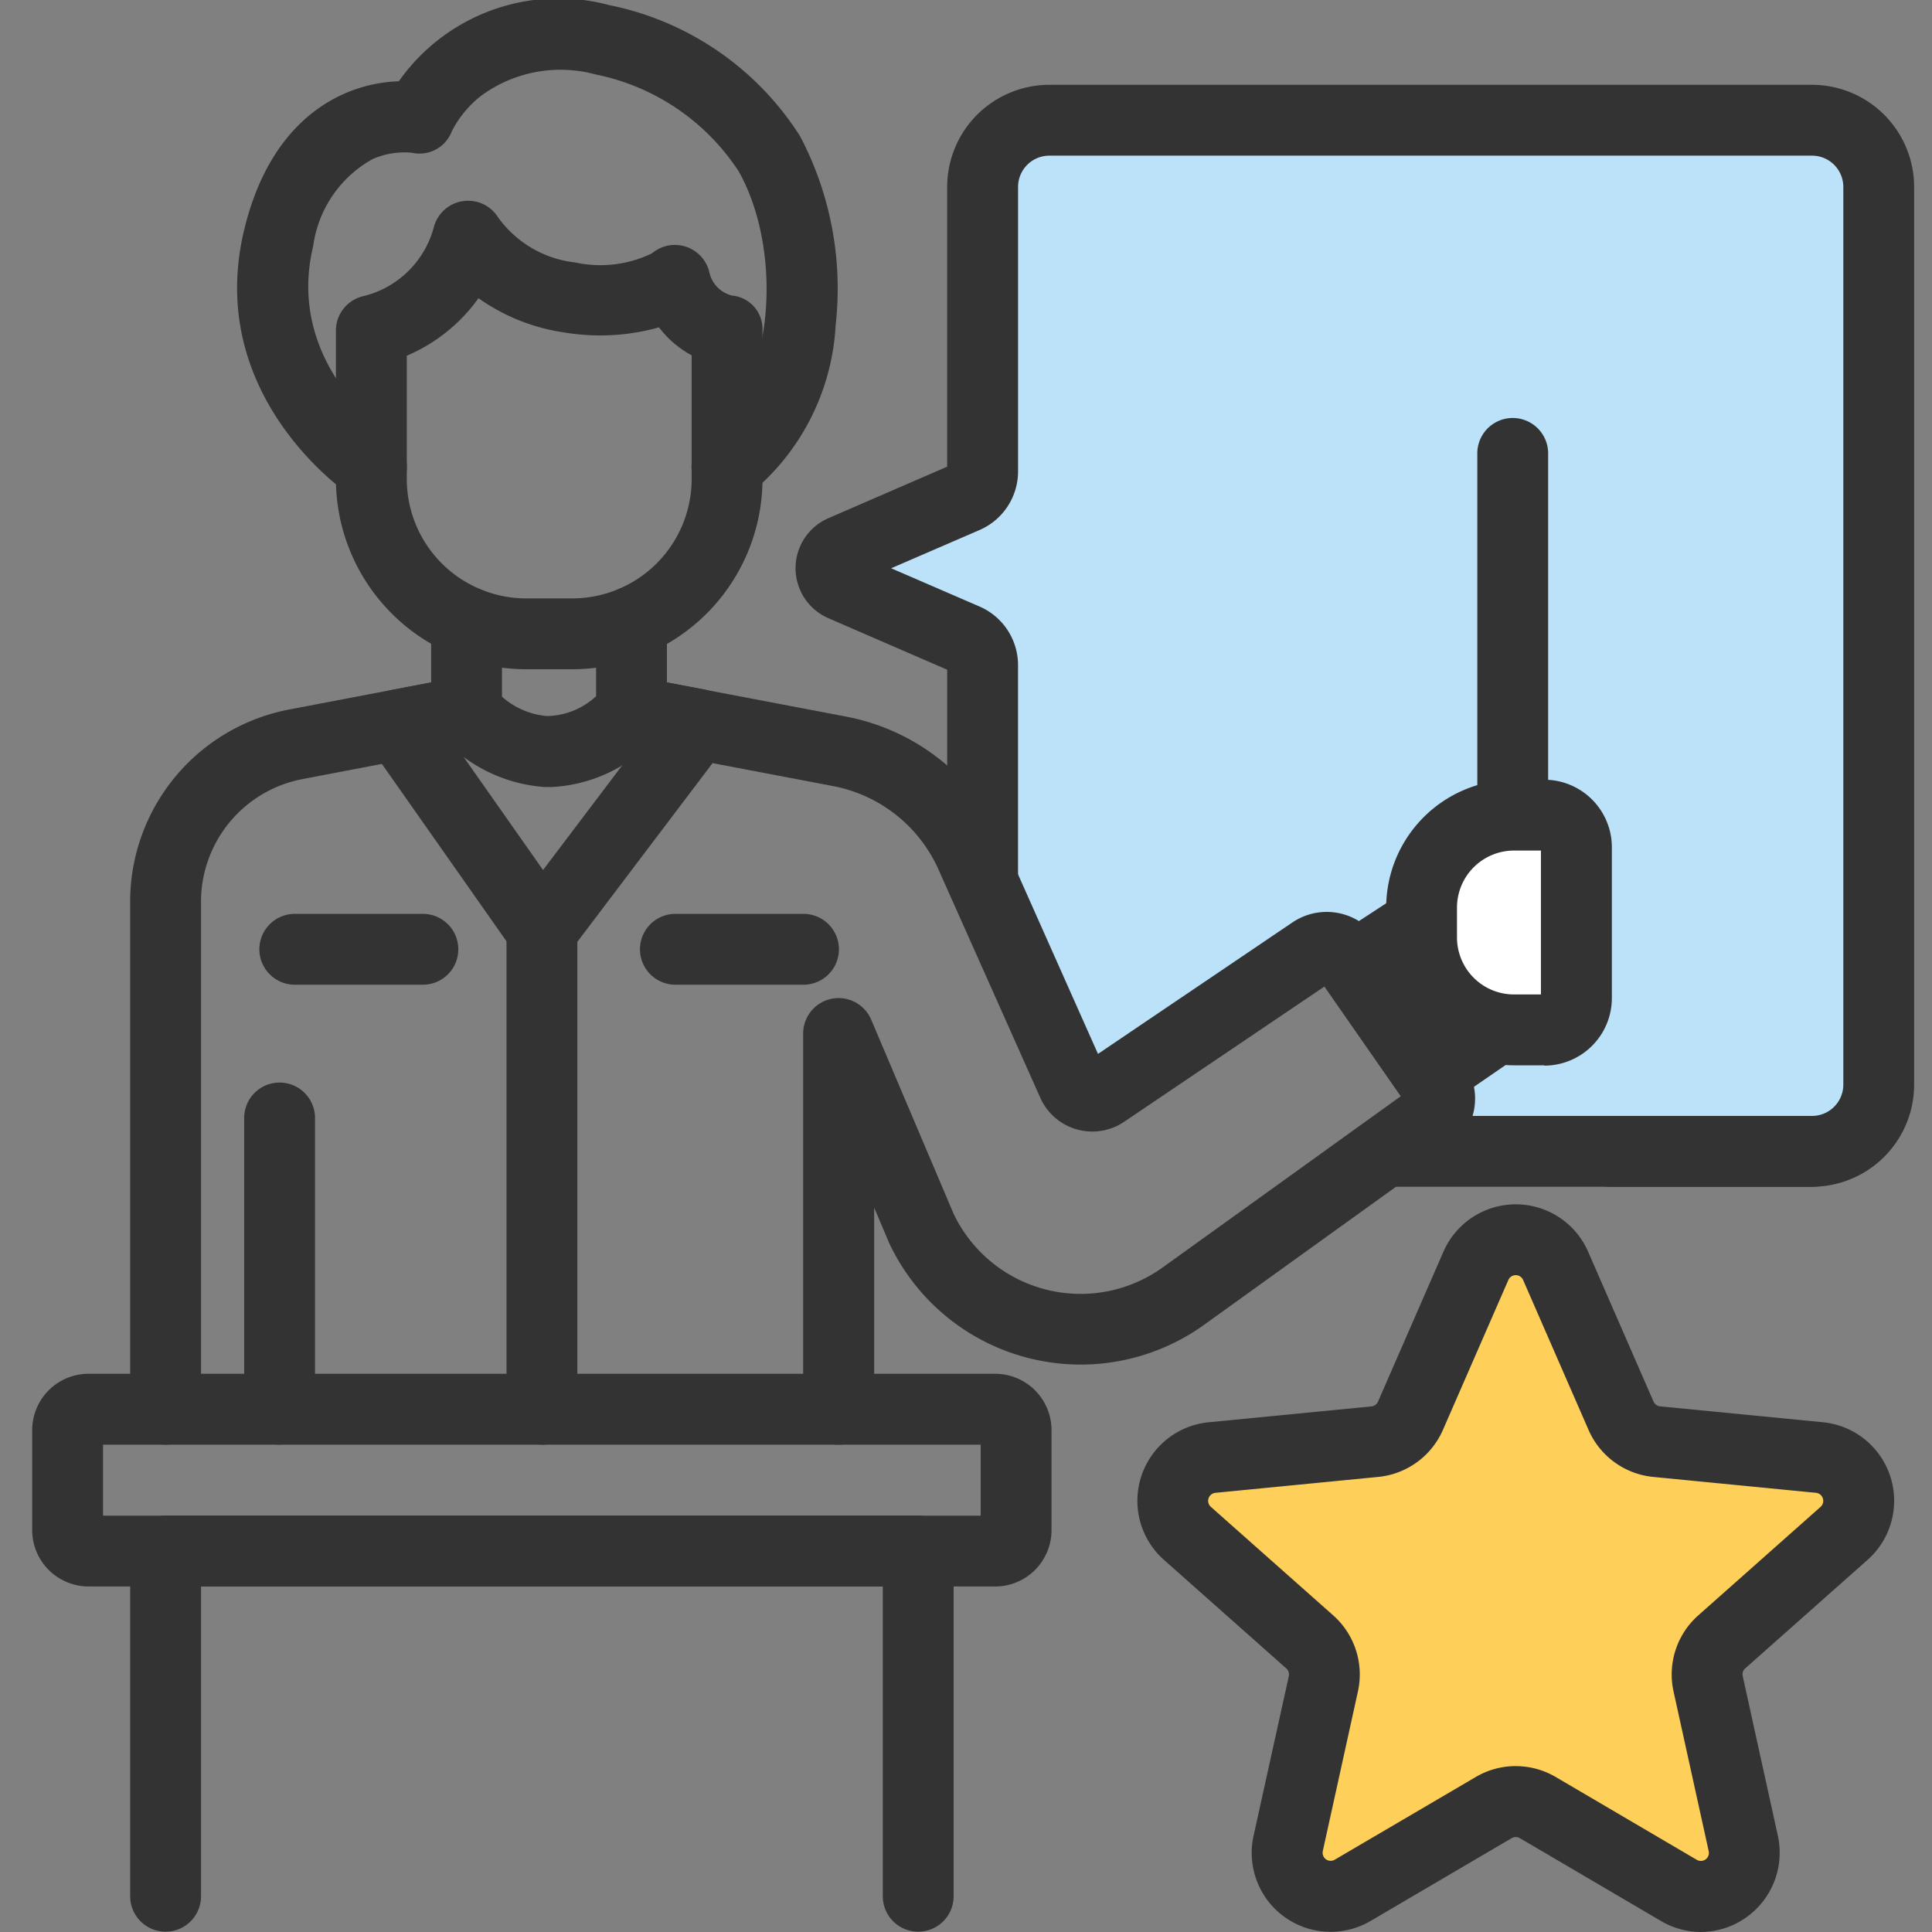
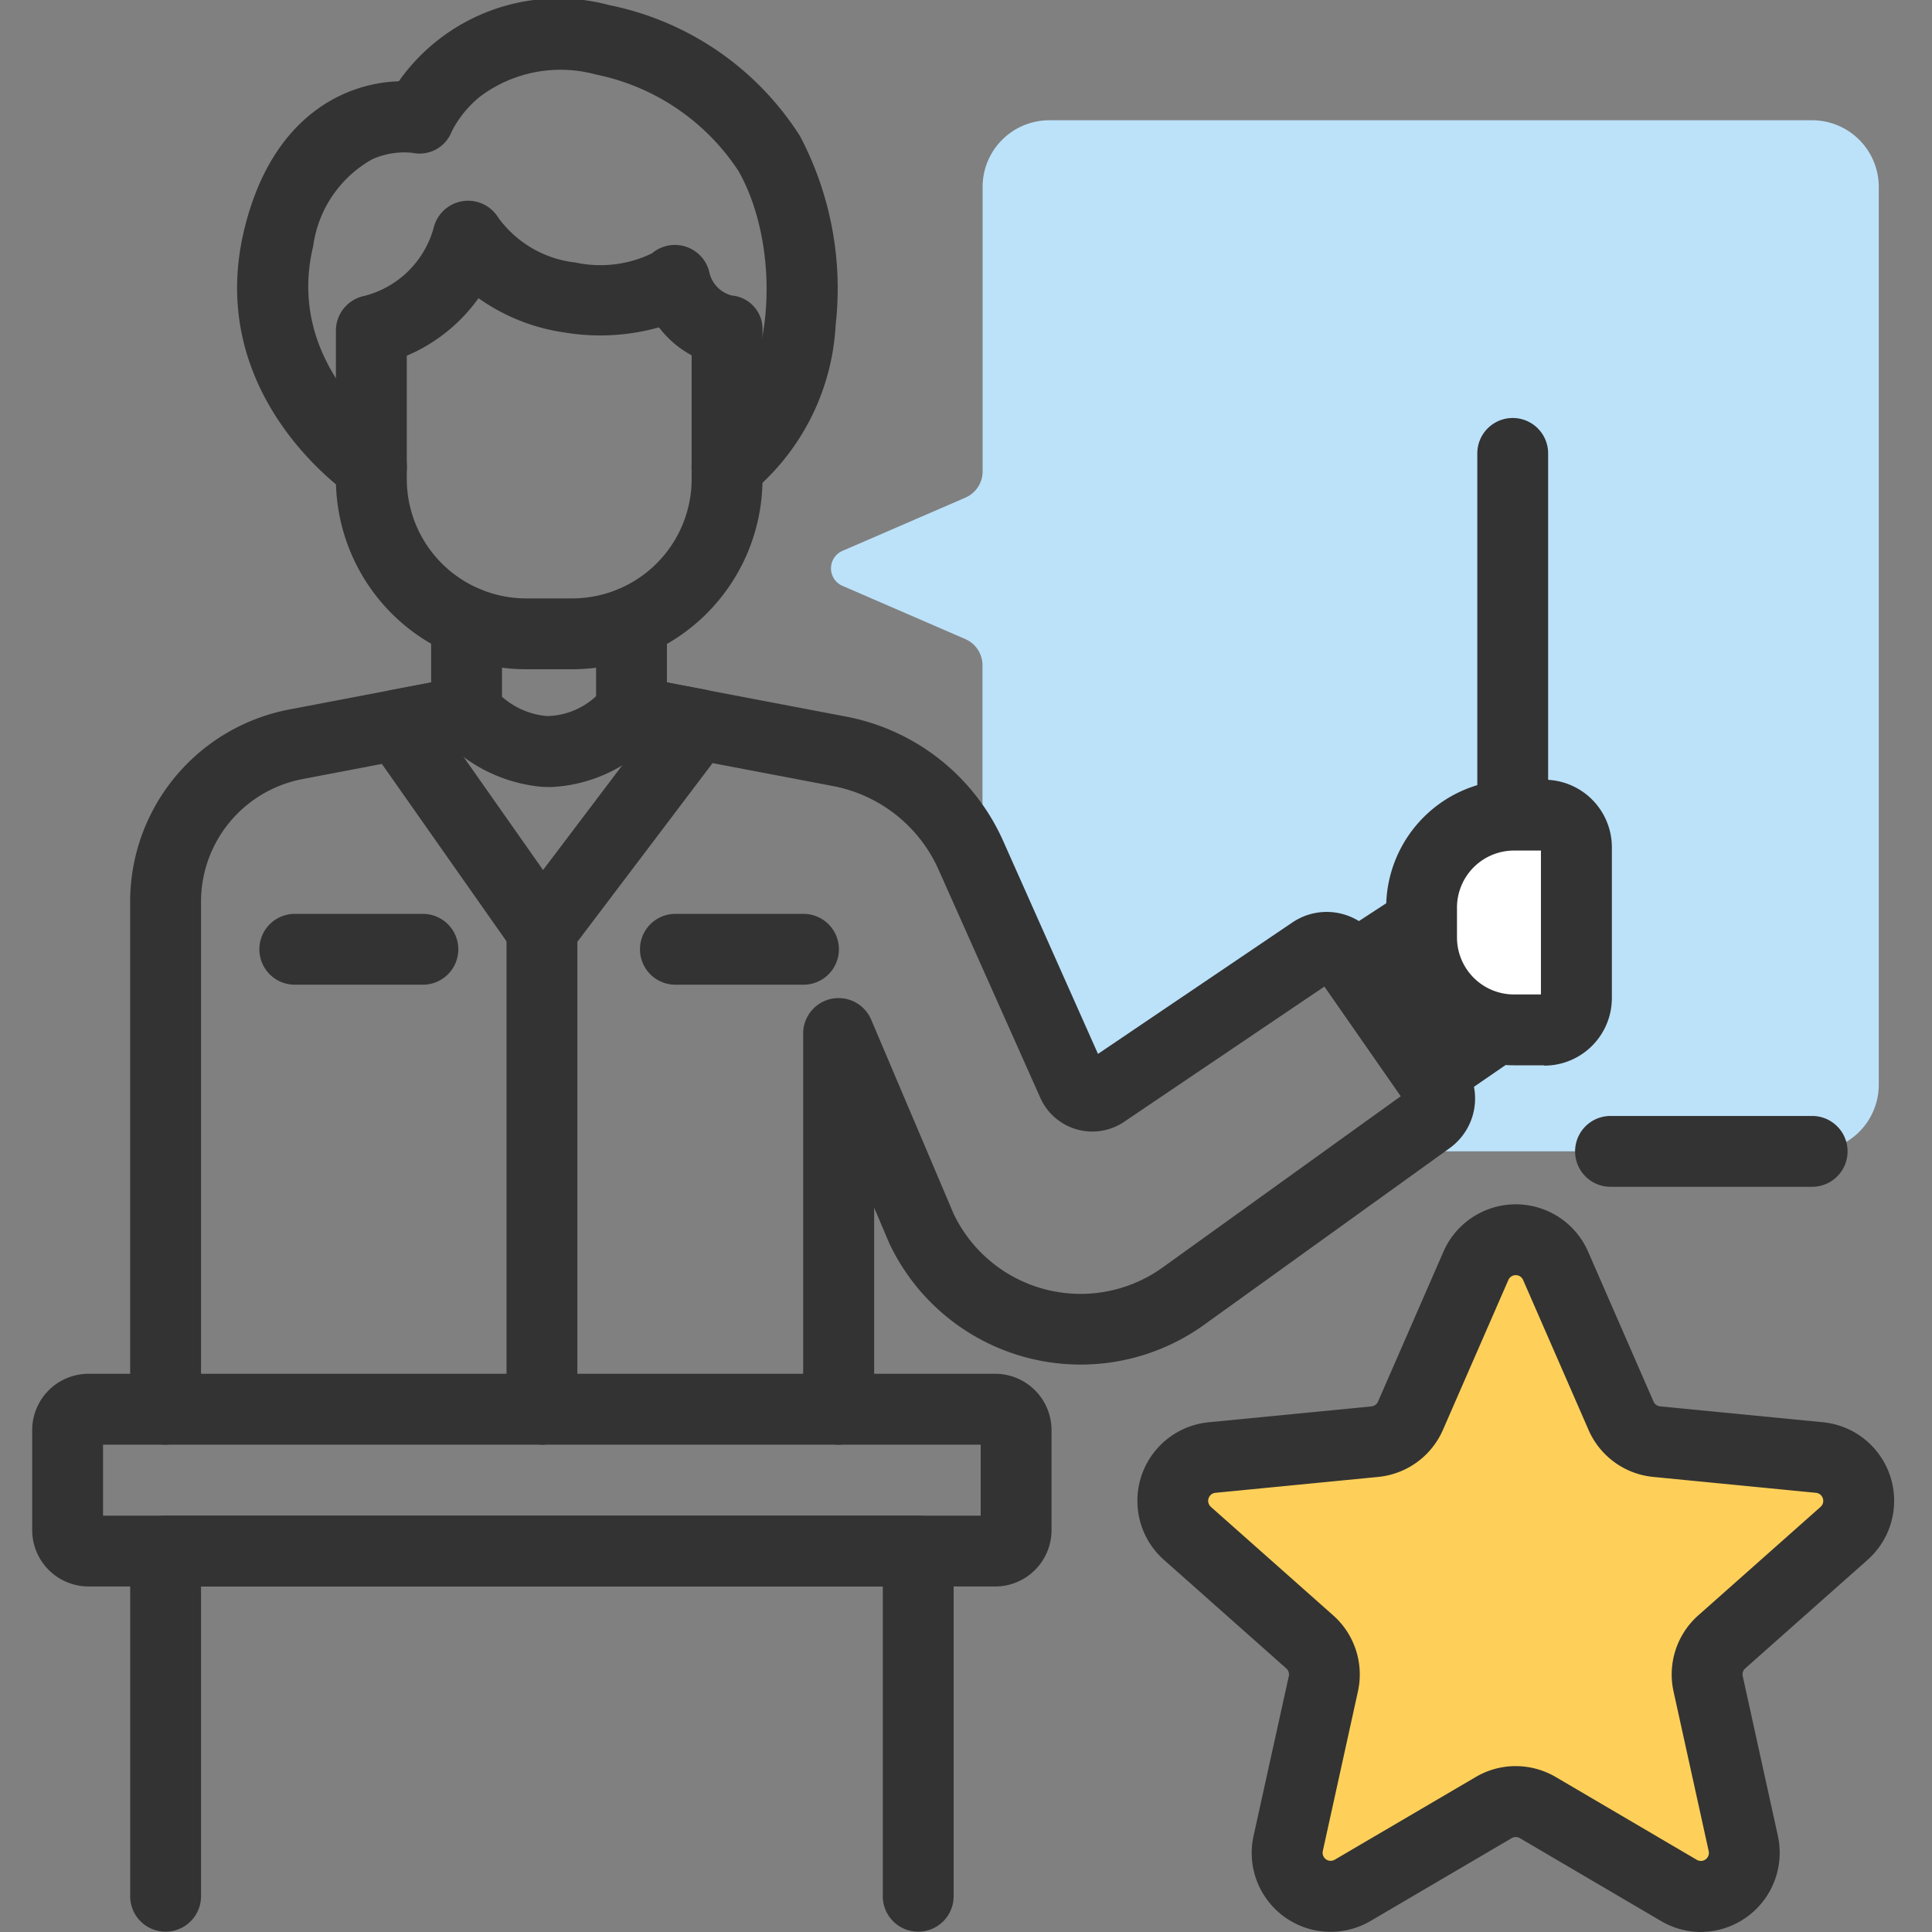
<svg xmlns="http://www.w3.org/2000/svg" width="60" height="60" viewBox="0 0 60 60">
  <rect x="0" y="0" width="60" height="60" fill="#808080" stroke="none" />
  <defs>
    <clipPath id="clip-path">
      <rect id="사각형_1475" data-name="사각형 1475" width="60" height="60" transform="translate(0 0)" fill="none" />
    </clipPath>
  </defs>
  <g id="service_02_ic" transform="translate(0 0)">
    <g id="그룹_3321" data-name="그룹 3321" transform="translate(0 0)" clip-path="url(#clip-path)">
      <g id="그룹_3328" data-name="그룹 3328" transform="translate(1 0)">
        <path id="패스_6687" data-name="패스 6687" d="M52.7,3.347H29.01a2.071,2.071,0,0,0-2.071,2.071v8.834a.888.888,0,0,1-.535.815l-3.818,1.653a.592.592,0,0,0,0,1.086L26.4,19.458a.888.888,0,0,1,.535.815v6.719l2.792,6.27a.666.666,0,0,0,.985.279l6.462-4.369a.8.8,0,0,1,1.1.2L41,33.272a.8.8,0,0,1-.187,1.1l-1.377.99.326.006H52.7a2.07,2.07,0,0,0,2.07-2.071V5.418A2.07,2.07,0,0,0,52.7,3.347" transform="translate(2.577 0.388)" fill="#bce2fa" />
-         <path id="패스_6688" data-name="패스 6688" d="M52.812,36.583H39.871a1.1,1.1,0,1,1,0-2.2H52.812a.972.972,0,0,0,.971-.971V5.532a.972.972,0,0,0-.971-.971H29.125a.972.972,0,0,0-.971.971v8.834a1.986,1.986,0,0,1-1.2,1.823l-2.741,1.186,2.74,1.186a1.985,1.985,0,0,1,1.2,1.825v6.689a1.1,1.1,0,1,1-2.2,0V20.526l-3.689-1.6a1.692,1.692,0,0,1,0-3.106l3.688-1.6V5.532a3.175,3.175,0,0,1,3.171-3.171H52.812a3.174,3.174,0,0,1,3.17,3.171V33.412a3.174,3.174,0,0,1-3.17,3.171" transform="translate(2.463 0.273)" fill="#333" />
        <path id="패스_6689" data-name="패스 6689" d="M3.826,42.683a1.1,1.1,0,0,1-1.1-1.1V25.818a6.078,6.078,0,0,1,4.936-5.965l5.307-1.012A1.1,1.1,0,1,1,13.381,21L8.074,22.014a3.878,3.878,0,0,0-3.147,3.8V41.583a1.1,1.1,0,0,1-1.1,1.1" transform="translate(0.316 2.182)" fill="#333" />
        <path id="패스_6690" data-name="패스 6690" d="M23.223,42.684a1.1,1.1,0,0,1-1.1-1.1V29.918a1.1,1.1,0,0,1,2.114-.43l2.558,6.025a4.37,4.37,0,0,0,6.5,1.662l7.389-5.314-2.37-3.407-6.219,4.2a1.768,1.768,0,0,1-2.607-.742L26.33,24.831a4.51,4.51,0,0,0-3.274-2.6L16.592,21A1.1,1.1,0,1,1,17,18.842l6.463,1.232a6.713,6.713,0,0,1,4.872,3.862l2.944,6.612,6.037-4.082a1.9,1.9,0,0,1,2.624.485l2.712,3.9a1.9,1.9,0,0,1-.449,2.622L34.576,38.96A6.571,6.571,0,0,1,24.8,36.435l-.017-.04-.455-1.071v6.26a1.1,1.1,0,0,1-1.1,1.1m7.634-11.848-.006,0Zm7.7-2.551,0,0,0,0" transform="translate(1.82 2.182)" fill="#333" />
        <path id="패스_6691" data-name="패스 6691" d="M50.3,33.257H44.038a1.1,1.1,0,1,1,0-2.2H50.3a1.1,1.1,0,1,1,0,2.2" transform="translate(4.978 3.6)" fill="#333" />
        <path id="패스_6692" data-name="패스 6692" d="M41.317,25.063a1.1,1.1,0,0,1-1.1-1.1V12.733a1.1,1.1,0,0,1,2.2,0v11.23a1.1,1.1,0,0,1-1.1,1.1" transform="translate(4.662 1.348)" fill="#333" />
        <path id="패스_6693" data-name="패스 6693" d="M43.631,35.312l2.032,4.656a1.352,1.352,0,0,0,1.106.8l5.056.493a1.351,1.351,0,0,1,.766,2.355l-3.8,3.371a1.349,1.349,0,0,0-.422,1.3l1.092,4.96a1.351,1.351,0,0,1-2,1.455l-4.38-2.572a1.352,1.352,0,0,0-1.368,0l-4.381,2.572a1.35,1.35,0,0,1-2-1.455l1.092-4.96a1.349,1.349,0,0,0-.422-1.3L32.2,43.62a1.351,1.351,0,0,1,.764-2.355l5.057-.493a1.353,1.353,0,0,0,1.106-.8l2.032-4.656a1.35,1.35,0,0,1,2.475,0" transform="translate(3.68 3.999)" fill="#ffd059" />
        <path id="패스_6694" data-name="패스 6694" d="M48.26,56.115a2.462,2.462,0,0,1-1.244-.343L42.635,53.2a.254.254,0,0,0-.253,0L38,55.772a2.451,2.451,0,0,1-3.635-2.64L35.46,48.17a.254.254,0,0,0-.078-.241l-3.8-3.371a2.451,2.451,0,0,1,1.388-4.273l5.056-.493a.251.251,0,0,0,.205-.15l2.032-4.656a2.451,2.451,0,0,1,4.492,0l2.032,4.657a.25.25,0,0,0,.205.148l5.055.493a2.451,2.451,0,0,1,1.388,4.273l-3.8,3.371a.246.246,0,0,0-.078.24l1.092,4.963a2.461,2.461,0,0,1-2.39,2.983m-5.751-5.15a2.452,2.452,0,0,1,1.241.337l4.381,2.572a.249.249,0,0,0,.37-.269l-1.092-4.961a2.453,2.453,0,0,1,.767-2.36l3.8-3.371a.251.251,0,0,0-.142-.436l-5.056-.494a2.45,2.45,0,0,1-2.008-1.459l-2.032-4.656a.25.25,0,0,0-.459,0l-2.032,4.656a2.453,2.453,0,0,1-2.008,1.459l-5.057.494a.25.25,0,0,0-.141.436l3.8,3.371a2.452,2.452,0,0,1,.767,2.36L36.516,53.6a.25.25,0,0,0,.372.269L41.268,51.3a2.448,2.448,0,0,1,1.24-.337" transform="translate(3.565 3.885)" fill="#333" />
        <path id="패스_6695" data-name="패스 6695" d="M9.87,15.6a1.092,1.092,0,0,1-.61-.186c-.187-.125-4.581-3.134-3.336-8.284.866-3.582,3.192-4.559,4.8-4.605A6.068,6.068,0,0,1,17.256.158a9.159,9.159,0,0,1,5.929,4.07,10.153,10.153,0,0,1,1.106,5.866,7.264,7.264,0,0,1-2.735,5.3,1.1,1.1,0,1,1-1.282-1.788c2.184-1.567,2.375-5.87,1-8.294a6.945,6.945,0,0,0-4.439-3,4.161,4.161,0,0,0-3.568.673,3.316,3.316,0,0,0-.9,1.1,1.069,1.069,0,0,1-1.223.661A2.429,2.429,0,0,0,9.9,4.946a3.651,3.651,0,0,0-1.835,2.7c-.888,3.675,2.388,5.917,2.42,5.939A1.1,1.1,0,0,1,9.87,15.6" transform="translate(0.661 0)" fill="#333" />
        <path id="패스_6696" data-name="패스 6696" d="M14.763,27.8h-.019a1.1,1.1,0,0,1-.882-.468L9.387,20.962a1.1,1.1,0,0,1,.694-1.713l2.139-.407A1.1,1.1,0,1,1,12.631,21l-.465.089L14.8,24.837l2.855-3.775L17.346,21a1.1,1.1,0,0,1,.413-2.16l2.045.389a1.1,1.1,0,0,1,.672,1.744l-4.836,6.392a1.1,1.1,0,0,1-.876.436" transform="translate(1.065 2.182)" fill="#333" />
        <path id="패스_6697" data-name="패스 6697" d="M14.3,41.978a1.1,1.1,0,0,1-1.1-1.1V26a1.1,1.1,0,0,1,2.2,0v14.88a1.1,1.1,0,0,1-1.1,1.1" transform="translate(1.53 2.886)" fill="#333" />
        <path id="패스_6698" data-name="패스 6698" d="M11.4,27.633H7.422a1.1,1.1,0,1,1,0-2.2H11.4a1.1,1.1,0,1,1,0,2.2" transform="translate(0.733 2.948)" fill="#333" />
        <path id="패스_6699" data-name="패스 6699" d="M21.993,27.633H18.014a1.1,1.1,0,0,1,0-2.2h3.978a1.1,1.1,0,0,1,0,2.2" transform="translate(1.961 2.948)" fill="#333" />
        <path id="패스_6700" data-name="패스 6700" d="M14.771,22.548c-.056,0-.113,0-.17,0a4.8,4.8,0,0,1-3.238-1.621,1.1,1.1,0,0,1-.26-.711V17.424a1.1,1.1,0,0,1,2.2,0v2.322a2.422,2.422,0,0,0,1.4.6,2.294,2.294,0,0,0,1.522-.617v-2.3a1.1,1.1,0,1,1,2.2,0v2.788a1.1,1.1,0,0,1-.323.778,4.693,4.693,0,0,1-3.337,1.558" transform="translate(1.287 1.892)" fill="#333" />
        <path id="패스_6701" data-name="패스 6701" d="M39.228,31.615a1.1,1.1,0,0,1-.9-.472l-2.335-3.354a1.1,1.1,0,0,1,.3-1.549L38.4,24.865a1.1,1.1,0,0,1,1.5.286l2.328,3.284a1.1,1.1,0,0,1-.275,1.543l-2.1,1.444a1.094,1.094,0,0,1-.622.193m-.784-4.152,1.062,1.527.279-.193-1.07-1.51Z" transform="translate(4.149 2.861)" fill="#333" />
        <path id="패스_6702" data-name="패스 6702" d="M42.476,29.354h-.94a2.869,2.869,0,0,1-2.87-2.87v-.933a2.869,2.869,0,0,1,2.87-2.869h.94a1,1,0,0,1,1,1v4.679a1,1,0,0,1-1,1" transform="translate(4.482 2.629)" fill="#fff" />
        <path id="패스_6703" data-name="패스 6703" d="M42.59,30.569h-.94A3.974,3.974,0,0,1,37.681,26.6v-.933A3.974,3.974,0,0,1,41.65,21.7h.94a2.1,2.1,0,0,1,2.1,2.1v4.679a2.1,2.1,0,0,1-2.1,2.1M41.65,23.9a1.772,1.772,0,0,0-1.77,1.77V26.6a1.772,1.772,0,0,0,1.77,1.769h.837V23.9Z" transform="translate(4.368 2.515)" fill="#333" />
-         <path id="패스_6704" data-name="패스 6704" d="M7,41.372a1.1,1.1,0,0,1-1.1-1.1V31.228a1.1,1.1,0,1,1,2.2,0v9.043a1.1,1.1,0,0,1-1.1,1.1" transform="translate(0.683 3.492)" fill="#333" />
        <path id="패스_6705" data-name="패스 6705" d="M29.907,44.837H1.749A1.751,1.751,0,0,1,0,43.089V39.982a1.751,1.751,0,0,1,1.749-1.75H29.907a1.751,1.751,0,0,1,1.749,1.75v3.107a1.751,1.751,0,0,1-1.749,1.749M2.2,42.638H29.456V40.433H2.2Z" transform="translate(0 4.432)" fill="#333" />
        <path id="패스_6706" data-name="패스 6706" d="M27.2,55.1A1.1,1.1,0,0,1,26.1,54V44.379H4.927V54a1.1,1.1,0,1,1-2.2,0V43.28a1.1,1.1,0,0,1,1.1-1.1H27.2a1.1,1.1,0,0,1,1.1,1.1V54a1.1,1.1,0,0,1-1.1,1.1" transform="translate(0.316 4.89)" fill="#333" />
        <path id="패스_6707" data-name="패스 6707" d="M15.79,20.137H14.359A5.913,5.913,0,0,1,8.452,14.23V9.621a1.1,1.1,0,0,1,.883-1.078A3,3,0,0,0,11.49,6.419a1.1,1.1,0,0,1,2-.314,3.42,3.42,0,0,0,2.4,1.4,3.671,3.671,0,0,0,2.379-.285,1.1,1.1,0,0,1,1.774.559.956.956,0,0,0,.707.752A1.045,1.045,0,0,1,21.7,9.621V14.23a5.913,5.913,0,0,1-5.907,5.907M10.653,10.4V14.23a3.711,3.711,0,0,0,3.706,3.707H15.79A3.711,3.711,0,0,0,19.5,14.23V10.388a3.147,3.147,0,0,1-1.015-.869,6.753,6.753,0,0,1-2.933.16A6.117,6.117,0,0,1,12.88,8.614,5.263,5.263,0,0,1,10.653,10.4" transform="translate(0.98 0.647)" fill="#333" />
      </g>
    </g>
  </g>
</svg>